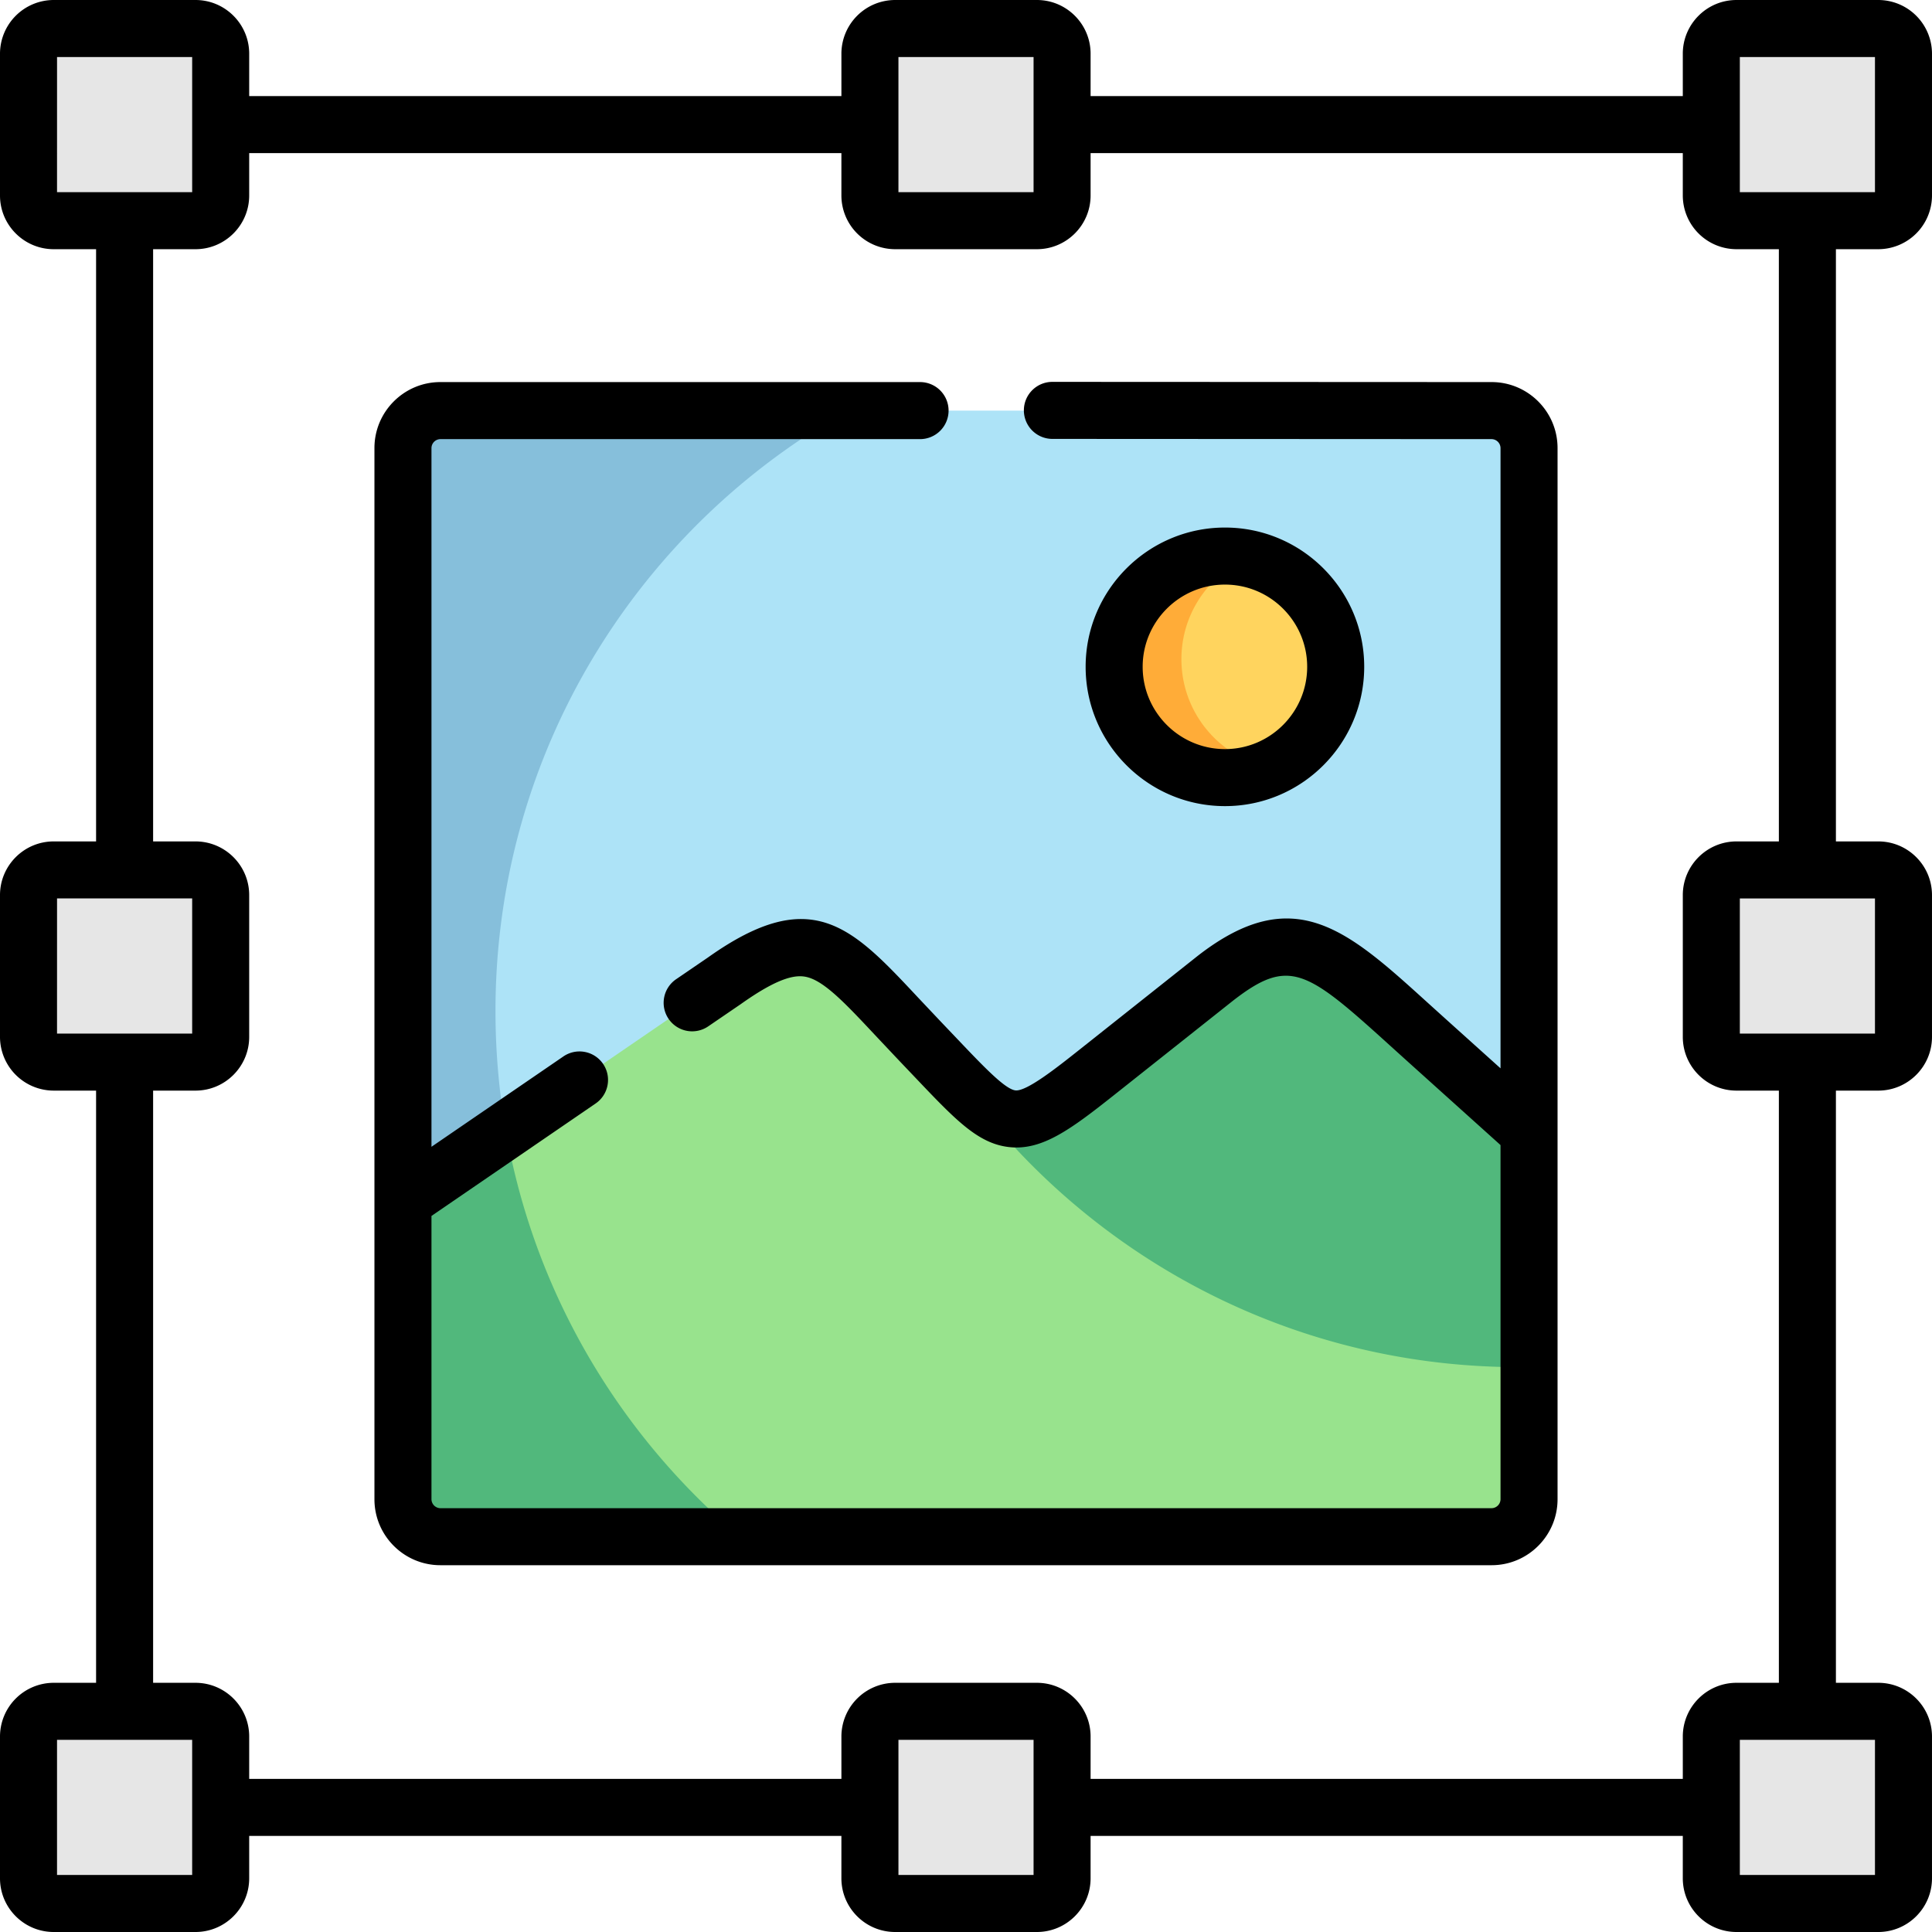
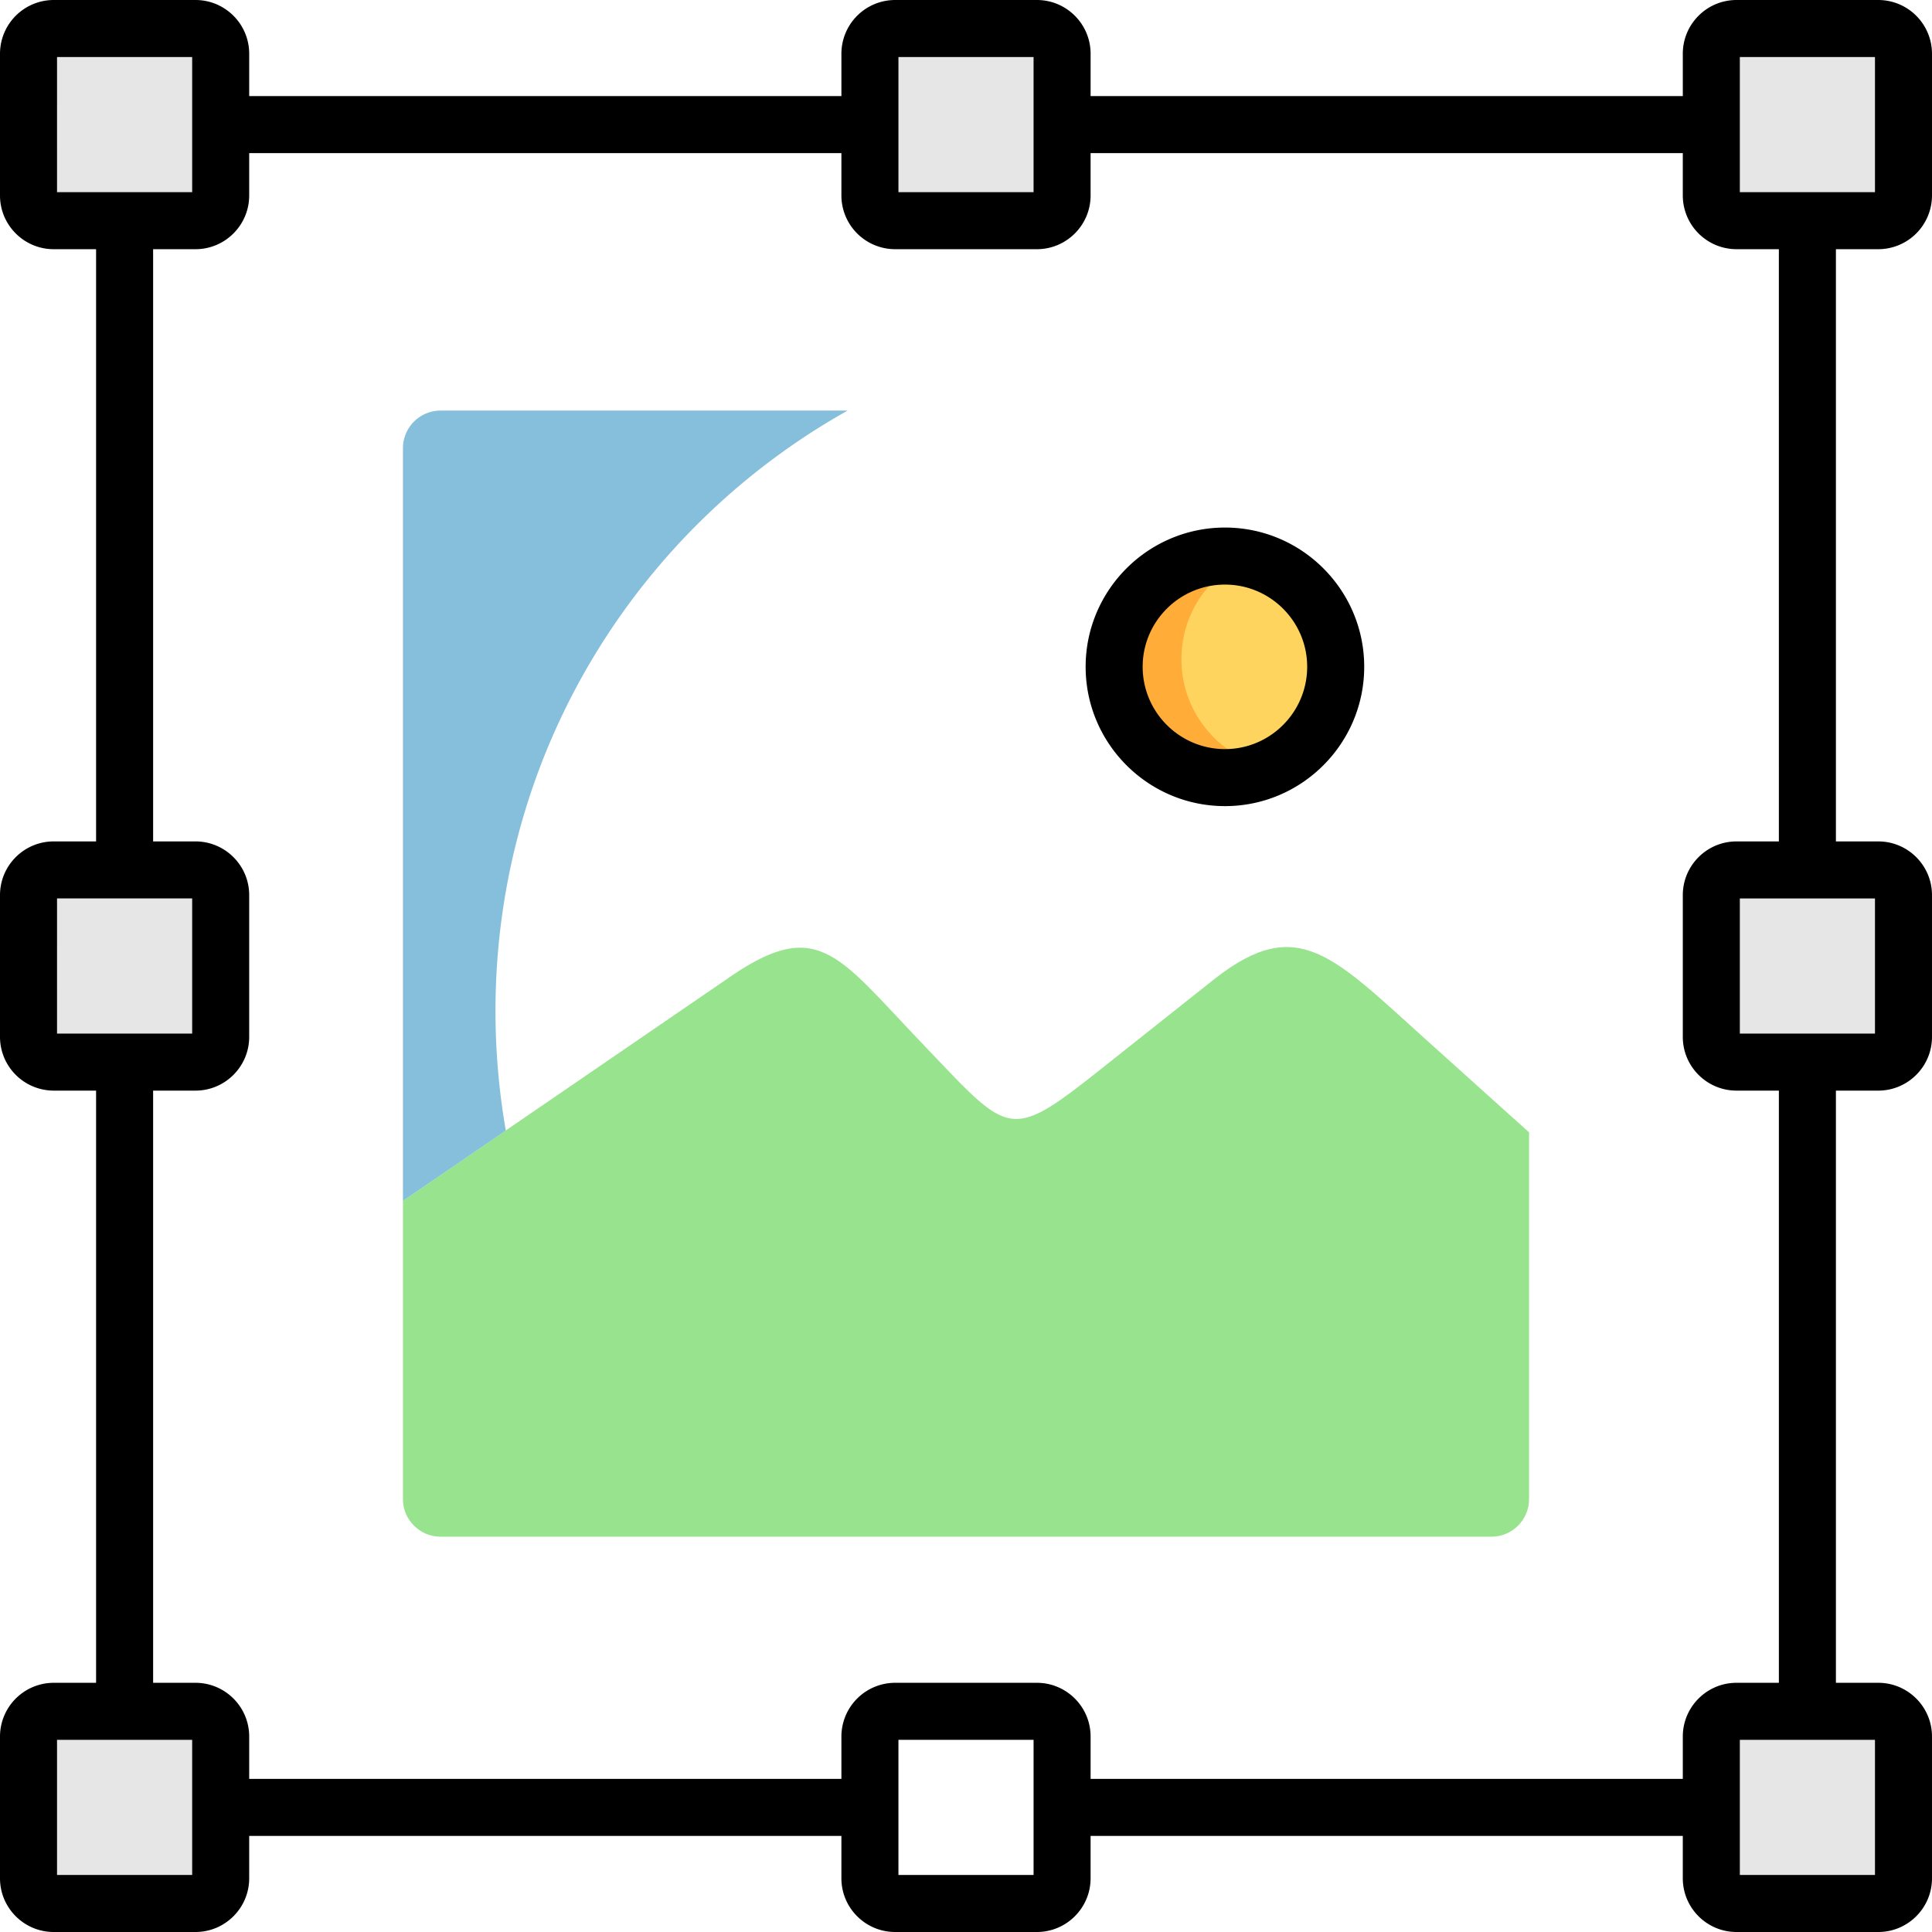
<svg xmlns="http://www.w3.org/2000/svg" xmlns:xlink="http://www.w3.org/1999/xlink" height="682.667" viewBox="0 0 512.001 512" width="682.667">
  <g fill-rule="evenodd">
    <g fill="#e6e6e6">
      <path d="M58.484 51.813V14.23c0-3.68-2.996-6.672-6.672-6.672H14.23a6.68 6.68 0 0 0-6.672 6.672v37.582a6.68 6.68 0 0 0 6.672 6.672h37.582c3.676 0 6.672-2.992 6.672-6.672zm216.309 6.671a6.68 6.68 0 0 0 6.672-6.672V14.23a6.68 6.68 0 0 0-6.672-6.672h-37.582a6.68 6.68 0 0 0-6.672 6.672v37.582a6.68 6.68 0 0 0 6.672 6.672zm222.977 0c3.68 0 6.676-2.992 6.676-6.672V14.23c0-3.68-2.996-6.672-6.676-6.672h-37.582c-3.676 0-6.672 2.992-6.672 6.672v37.582c0 3.68 2.996 6.672 6.672 6.672zm0 0" />
      <use xlink:href="#B" />
      <use xlink:href="#C" />
      <use xlink:href="#C" y="222.98" />
-       <path d="M274.793 504.445c3.68 0 6.672-2.996 6.672-6.672v-37.582a6.68 6.68 0 0 0-6.672-6.672h-37.582a6.68 6.68 0 0 0-6.672 6.672v37.582c0 3.676 2.992 6.672 6.672 6.672zm0 0" />
      <use xlink:href="#B" y="222.98" />
    </g>
-     <path d="M106.785 118.734v209.664l85.199-58.367c24.523-17.422 29.656-7.16 51.871 16.055 23.379 24.406 23.094 27.059 46.82 8.238l31.449-24.949c21.953-17.051 31.191-5.789 56.371 16.82l26.719 24.012V118.734c0-5.445-4.477-9.922-9.926-9.922H116.711c-5.445 0-9.926 4.477-9.926 9.922zm0 0" fill="#ade3f7" />
    <path d="M106.785 318.246v79.07c0 5.445 4.48 9.922 9.926 9.922h278.578c5.449 0 9.926-4.477 9.926-9.922v-97.234l-26.719-24.039c-25.18-22.609-34.418-33.871-56.371-16.82l-31.449 24.953c-9.324 7.383-14.914 11.461-19.734 12.23-7.414 1.168-12.887-5.617-27.086-20.445-22.215-23.211-27.344-33.477-51.871-16.055zm0 0" fill="#98e38d" />
    <path d="M106.785 118.734v199.512l27.262-18.645a184.12 184.12 0 0 1-2.738-31.684c0-68.348 37.641-127.914 93.328-159.109H116.711a9.98 9.98 0 0 0-9.926 9.926zm0 0" fill="#86bfdb" />
-     <path d="M106.785 397.316c0 5.445 4.48 9.922 9.926 9.922h79.383c-29.742-25.09-51.328-59.508-60.254-98.742-.684-2.937-1.281-5.902-1.793-8.895l-27.262 18.645zM271.199 306.5c33.16 34.387 79.695 55.801 131.223 55.801l2.793-.027v-62.191l-26.719-24.035c-25.18-22.613-34.418-33.875-56.371-16.824l-31.449 24.953c-9.324 7.383-14.914 11.461-19.734 12.23-4.82.738-8.809-1.855-14.914-7.844a186 186 0 0 0 15.172 17.938zm0 0" fill="#51b87c" />
    <path d="M295.266 176.703c0 16.227 13.145 29.371 29.371 29.371 16.191 0 29.336-13.148 29.336-29.371 0-16.195-13.145-29.34-29.336-29.34-16.227 0-29.371 13.145-29.371 29.34zm0 0" fill="#ffd45e" />
    <path d="M313.086 174.68c0-11.891 7.102-22.156 17.281-26.75a29.45 29.45 0 0 0-5.73-.566c-16.227 0-29.371 13.145-29.371 29.34 0 16.227 13.145 29.371 29.371 29.371a29.29 29.29 0 0 0 12.059-2.598c-13.457-2.68-23.609-14.543-23.609-28.797zm0 0" fill="#ffac38" />
  </g>
  <path d="M497.77 66.039A14.25 14.25 0 0 0 512 51.809V14.23A14.25 14.25 0 0 0 497.77 0h-37.582c-7.844 0-14.227 6.383-14.227 14.23v11.234H289.02V14.23c0-7.848-6.383-14.23-14.227-14.23h-37.582a14.25 14.25 0 0 0-14.23 14.23v11.234H66.039V14.23C66.039 6.383 59.656 0 51.813 0H14.23A14.25 14.25 0 0 0 0 14.23v37.582c0 7.844 6.383 14.227 14.23 14.227h11.234v156.945H14.23c-7.848 0-14.23 6.379-14.23 14.227v37.582a14.25 14.25 0 0 0 14.23 14.23h11.234v156.938H14.23A14.25 14.25 0 0 0 0 460.191v37.582C0 505.617 6.383 512 14.23 512h37.582c7.844 0 14.227-6.383 14.227-14.227v-11.234H222.98v11.234c0 7.844 6.383 14.227 14.23 14.227h37.582c7.844 0 14.227-6.383 14.227-14.227v-11.234H445.96v11.234c0 7.844 6.383 14.227 14.23 14.227h37.582c7.844 0 14.227-6.383 14.227-14.227v-37.582c0-7.848-6.383-14.23-14.227-14.23h-11.234V289.023h11.234c7.844 0 14.227-6.387 14.227-14.23v-37.582c0-7.848-6.383-14.227-14.227-14.227h-11.234V66.039zm-36.695-50.926h35.813v35.813h-35.812zm-222.98 0h35.813v35.813h-35.812zm-222.98 0h35.813v35.813H15.113zm0 222.98h35.813v35.816H15.113zm35.813 258.793H15.113v-35.812h35.813zm222.98 0h-35.812v-35.812h35.813zm222.98 0h-35.812v-35.812h35.813zm0-222.98h-35.812v-35.812h35.813zm-25.465-50.922h-11.234c-7.844 0-14.227 6.379-14.227 14.227v37.582c0 7.848 6.383 14.23 14.227 14.23h11.234v156.938h-11.234c-7.844 0-14.227 6.383-14.227 14.23v11.234H289.02v-11.234c0-7.848-6.383-14.23-14.227-14.23h-37.582a14.25 14.25 0 0 0-14.23 14.23v11.234H66.039v-11.234c0-7.848-6.383-14.23-14.227-14.23H40.578V289.023h11.234c7.844 0 14.227-6.387 14.227-14.23v-37.582c0-7.848-6.383-14.227-14.227-14.227H40.578V66.039h11.234c7.844 0 14.227-6.383 14.227-14.23v-11.23H222.98v11.23a14.25 14.25 0 0 0 14.23 14.23h37.582c7.844 0 14.227-6.383 14.227-14.23v-11.23H445.96v11.23a14.25 14.25 0 0 0 14.23 14.23h11.23zm-109.892-46.281c0-20.344-16.551-36.898-36.895-36.898-20.363 0-36.93 16.555-36.93 36.898 0 20.363 16.566 36.926 36.93 36.926 20.344 0 36.895-16.562 36.895-36.926zm-58.711 0c0-12.012 9.785-21.781 21.816-21.781 12.008 0 21.781 9.77 21.781 21.781 0 12.027-9.773 21.813-21.781 21.813-12.031 0-21.816-9.785-21.816-21.812zm0 0" />
-   <path d="M395.293 101.254l-116.395-.055c-4.176 0-7.559 3.379-7.559 7.551a7.56 7.56 0 0 0 7.551 7.563l116.398.059a2.4 2.4 0 0 1 2.367 2.363v164.383l-14.109-12.695-5.203-4.699c-21.363-19.379-35.48-32.176-60.918-12.422l-31.449 24.953c-5.883 4.664-13.945 11.051-16.879 10.707-2.758-.32-8.441-6.301-15.645-13.879l-4.141-4.348-6.062-6.422c-17.547-18.754-28.145-30.078-55.586-10.605l-8.496 5.805a7.56 7.56 0 0 0-1.977 10.504 7.55 7.55 0 0 0 10.5 1.977l8.555-5.844c.039-.023.078-.051.113-.078 10.879-7.73 15.223-7.871 18.035-6.984 4.617 1.449 10.156 7.367 17.82 15.555l6.18 6.551 4.102 4.309c10.742 11.301 16.66 17.527 24.859 18.477 8.734 1.012 16.332-4.613 28.012-13.879l31.391-24.906c14.883-11.555 19.484-8.176 41.434 11.73l5.25 4.742 24.215 21.789v93.867a2.4 2.4 0 0 1-2.367 2.363H116.711a2.4 2.4 0 0 1-2.367-2.363v-75.086l43.504-29.801c3.441-2.359 4.324-7.062 1.965-10.508a7.56 7.56 0 0 0-10.508-1.961l-34.961 23.945V118.734a2.4 2.4 0 0 1 2.367-2.363h127.113a7.56 7.56 0 0 0 7.559-7.559 7.56 7.56 0 0 0-7.559-7.559H116.711c-9.641 0-17.48 7.844-17.48 17.48v199.559.016 79.008c0 9.641 7.84 17.48 17.48 17.48h278.578c9.641 0 17.48-7.84 17.48-17.48V118.734c0-9.637-7.84-17.48-17.477-17.48zm0 0" />
  <defs>
    <path id="B" d="M504.445 274.793v-37.582c0-3.68-2.996-6.672-6.676-6.672h-37.582c-3.676 0-6.672 2.992-6.672 6.672v37.582c0 3.676 2.996 6.672 6.672 6.672h37.582c3.68 0 6.676-2.996 6.676-6.672zm0 0" />
-     <path id="C" d="M58.484 274.793v-37.582c0-3.68-2.996-6.672-6.672-6.672H14.23a6.68 6.68 0 0 0-6.672 6.672v37.582c0 3.676 2.992 6.672 6.672 6.672h37.582c3.676 0 6.672-2.996 6.672-6.672zm0 0" />
+     <path id="C" d="M58.484 274.793v-37.582c0-3.68-2.996-6.672-6.672-6.672H14.23a6.68 6.68 0 0 0-6.672 6.672v37.582c0 3.676 2.992 6.672 6.672 6.672c3.676 0 6.672-2.996 6.672-6.672zm0 0" />
  </defs>
</svg>